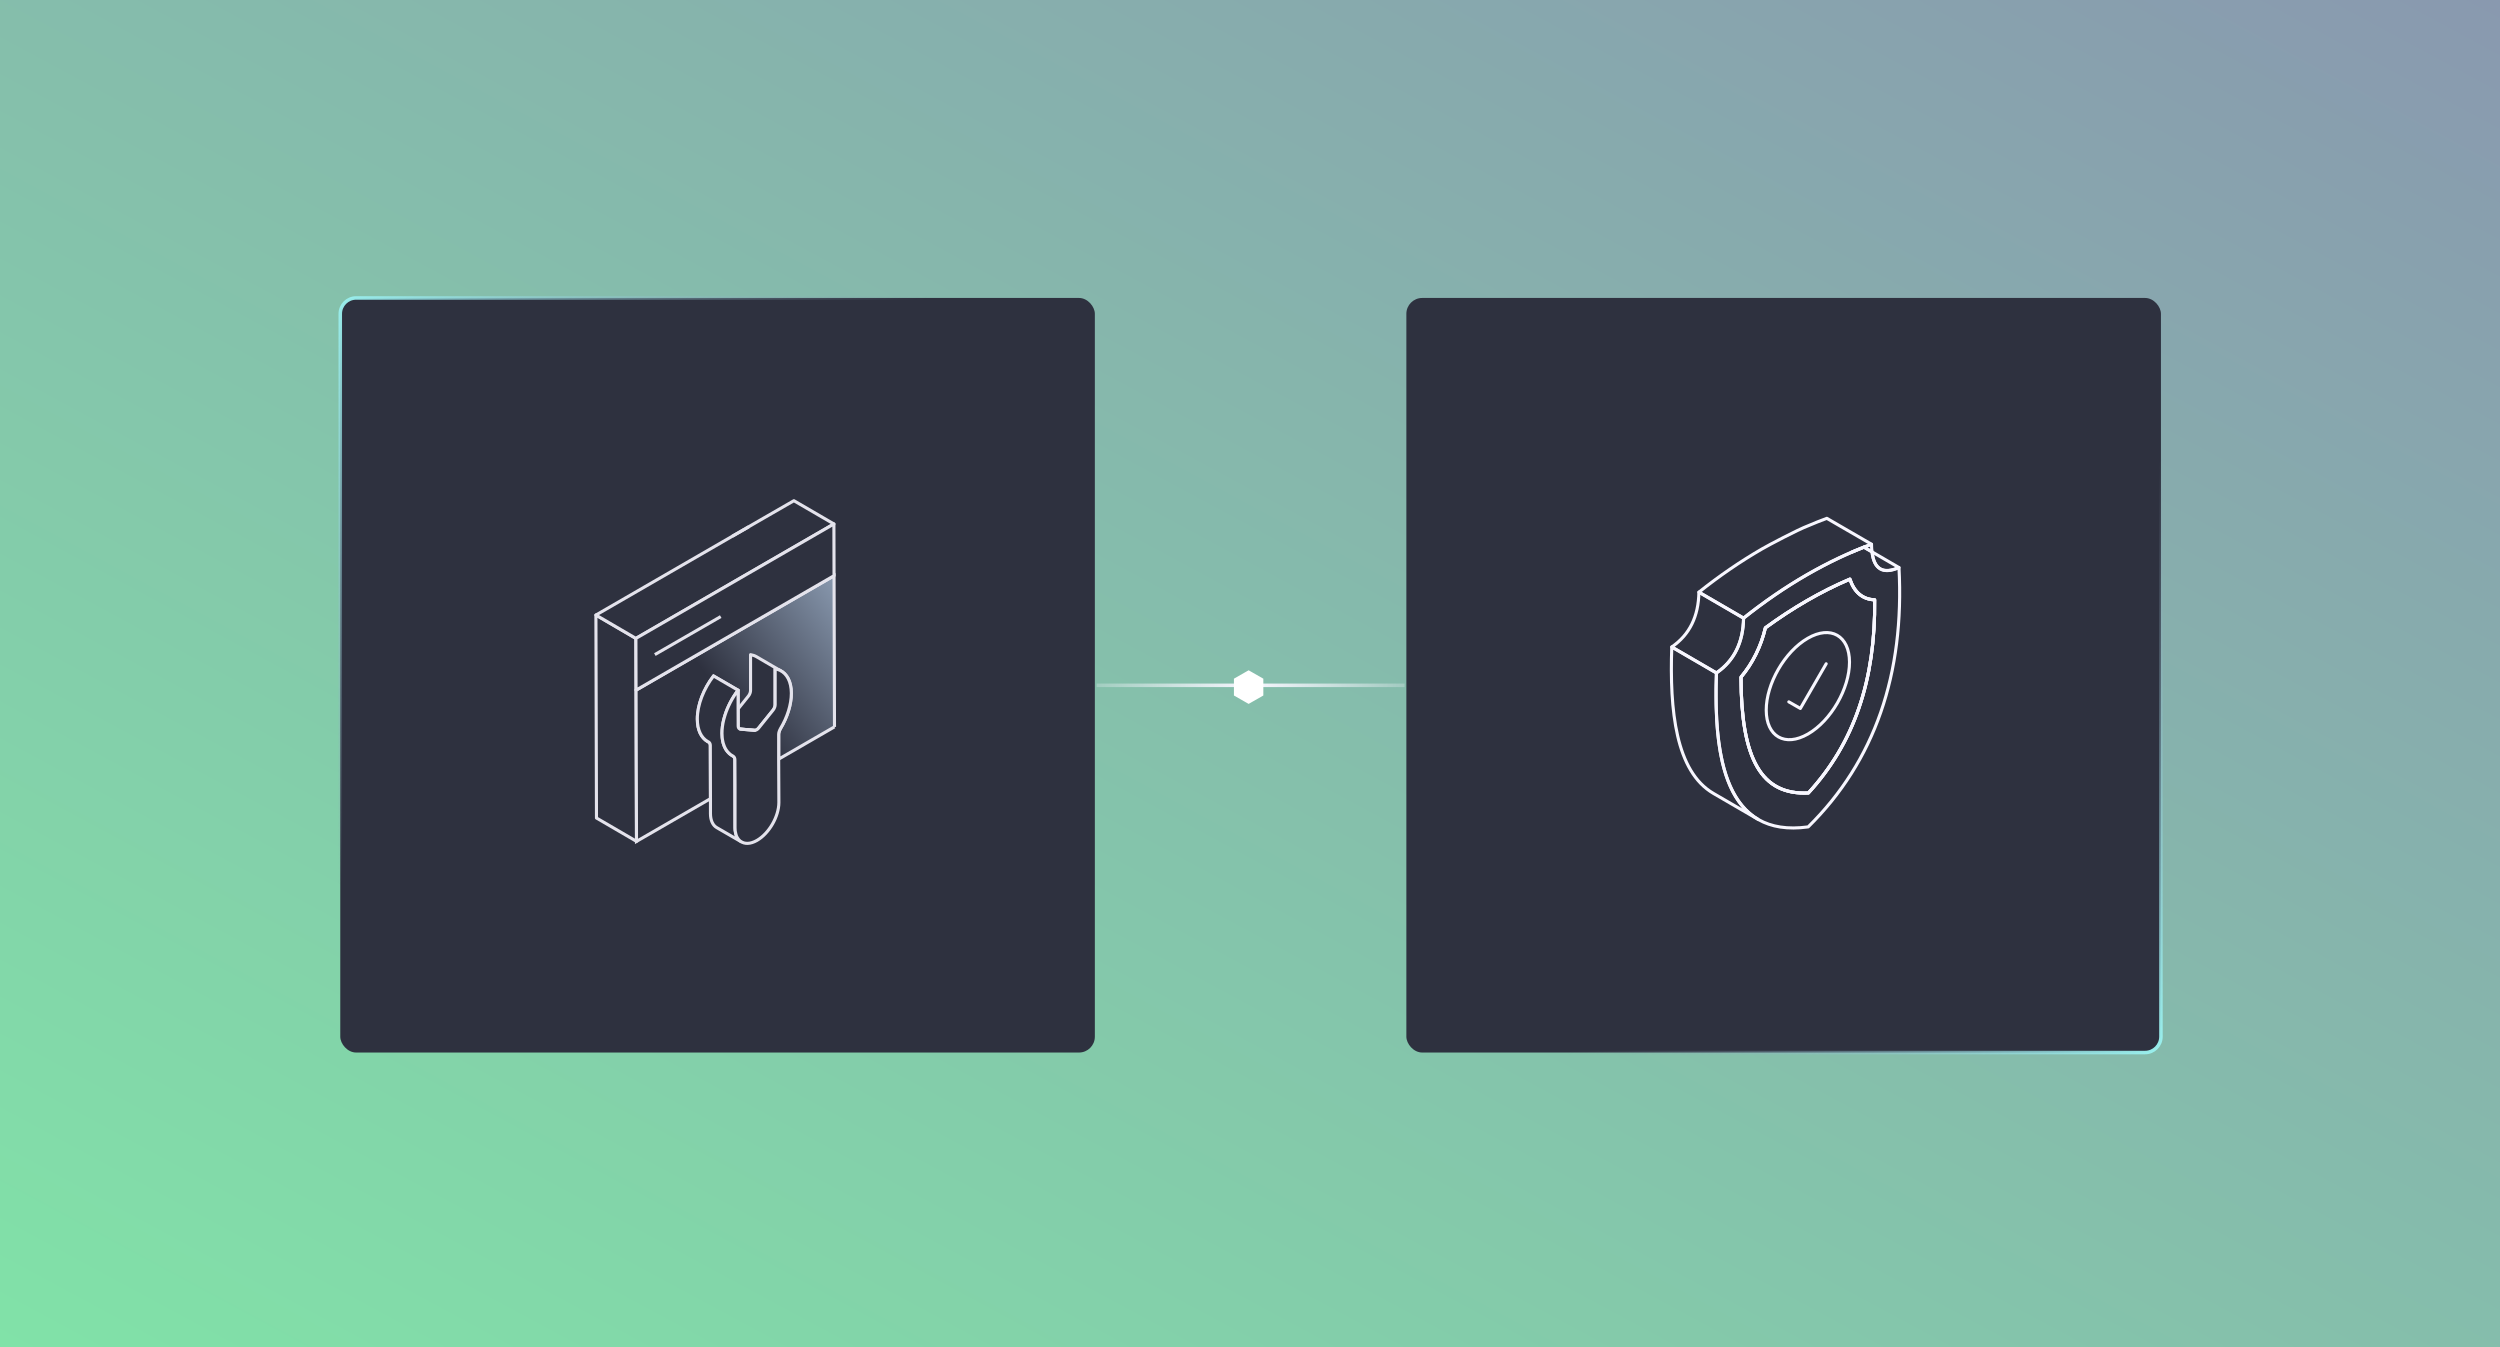
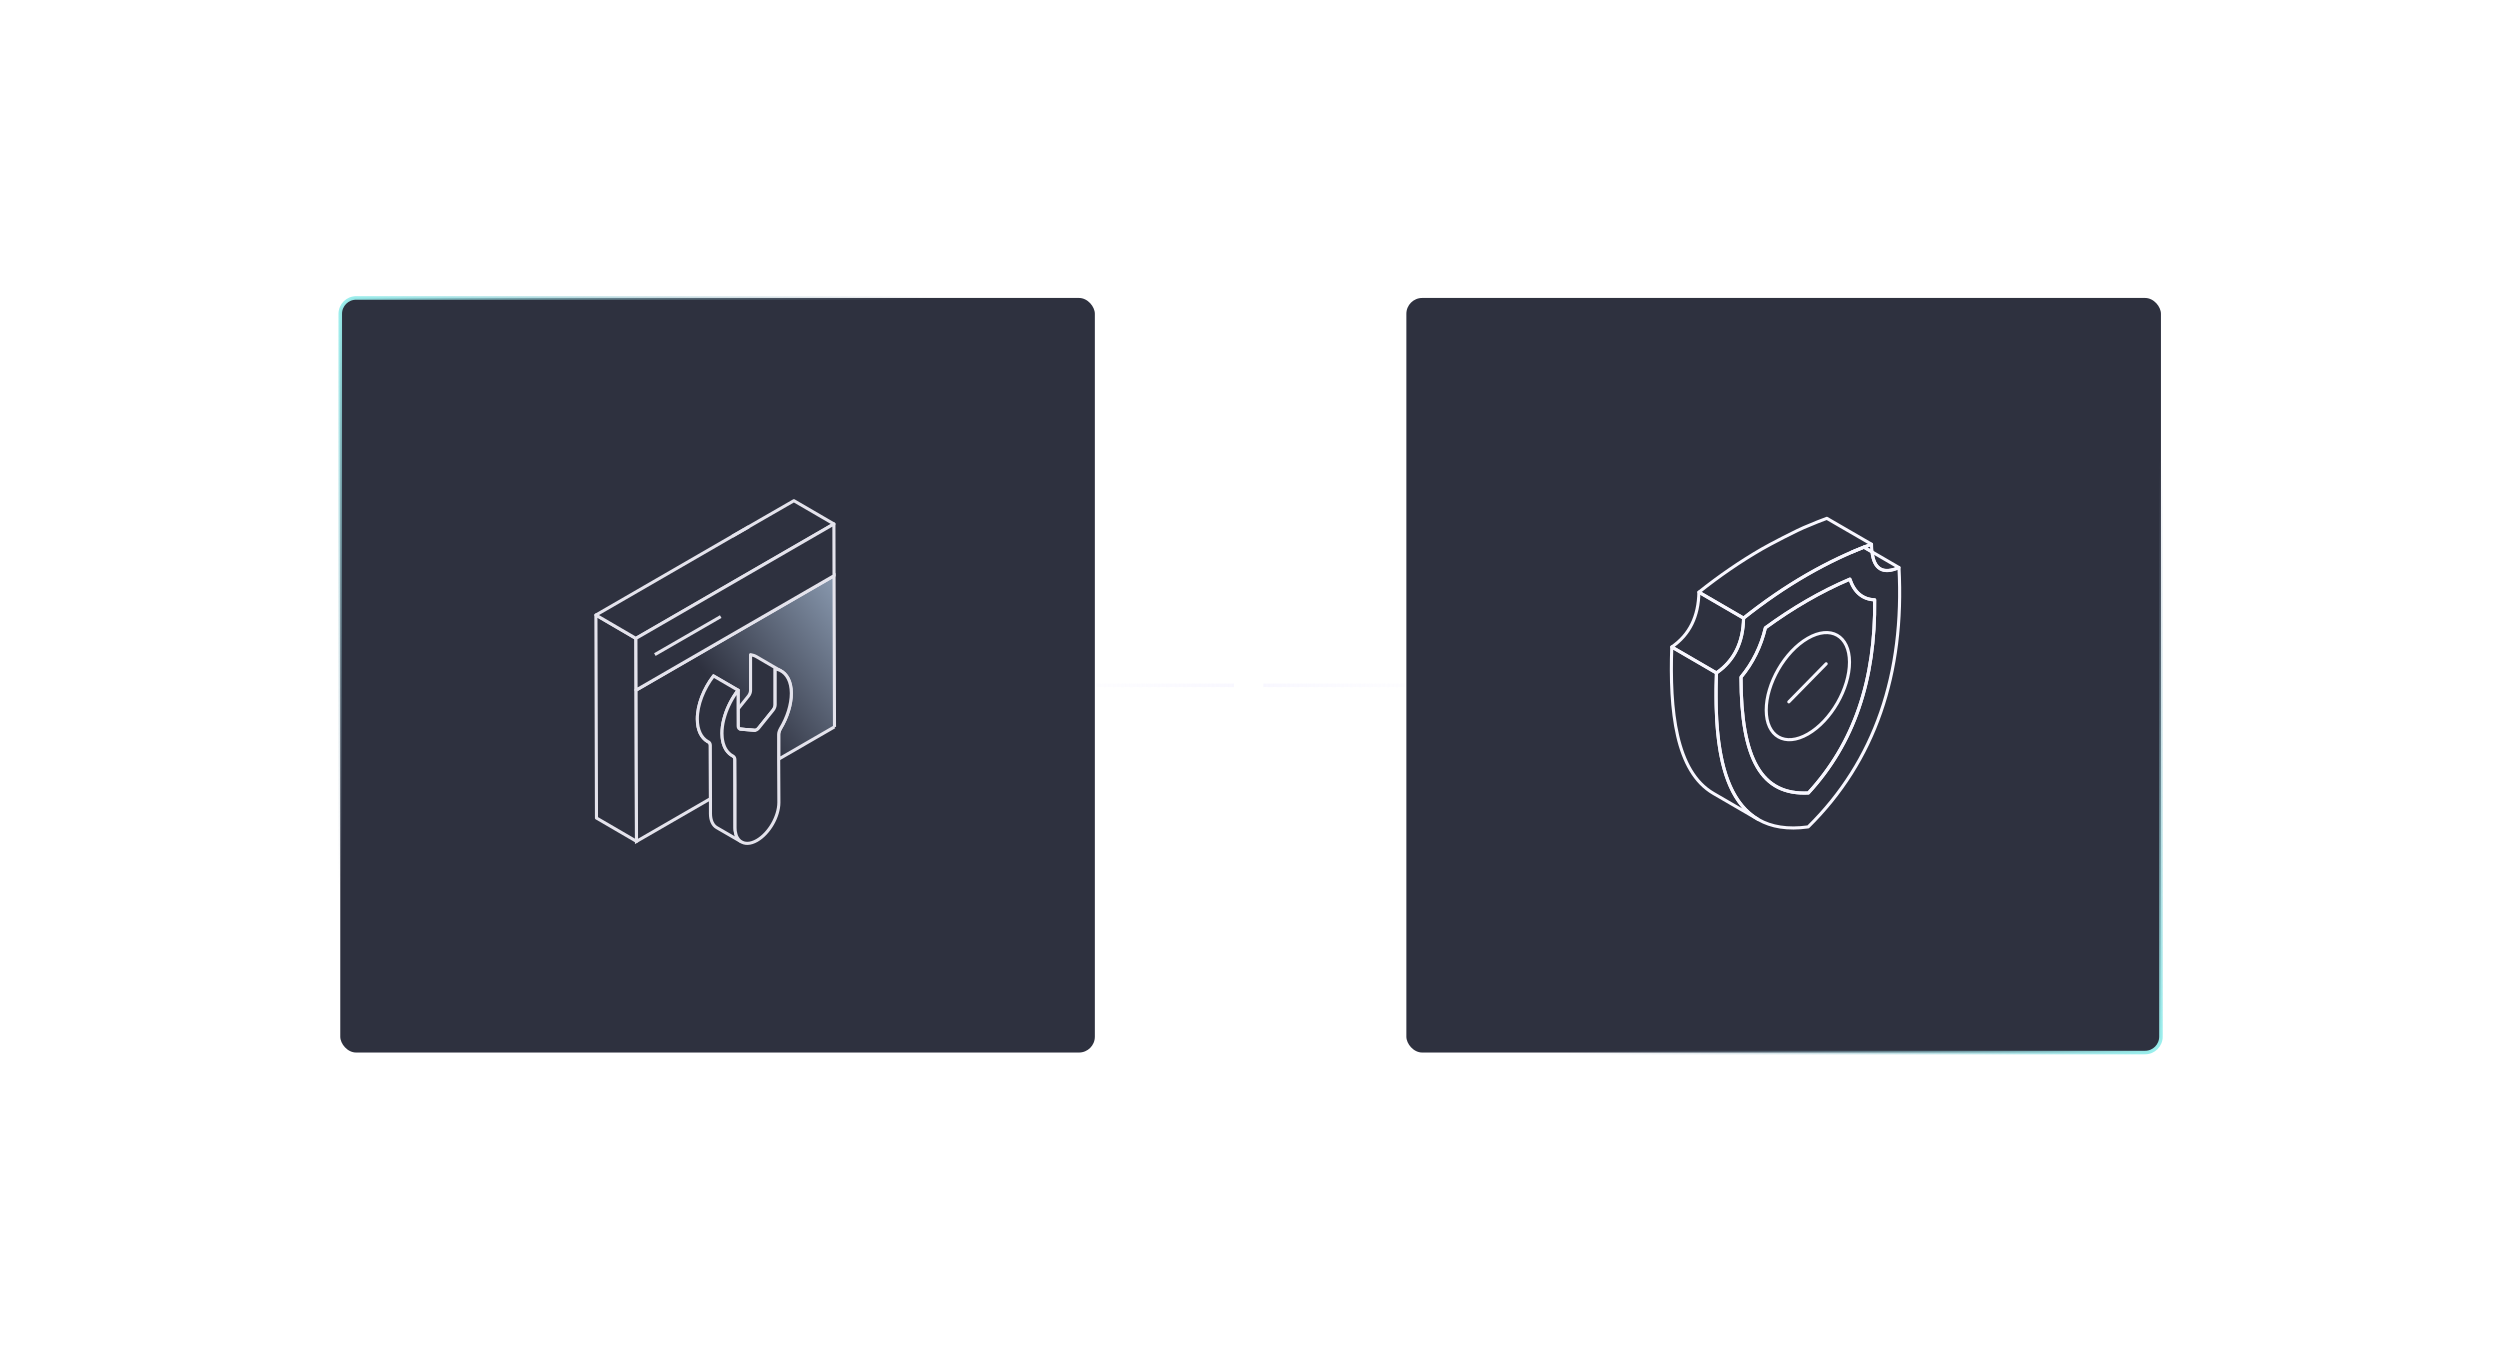
<svg xmlns="http://www.w3.org/2000/svg" width="709" height="382" viewBox="0 0 709 382" fill="none">
  <rect x="0" y="0" width="709" height="382" fill="#808080" stroke="none" />
  <g clip-path="url(#clip0_1705_3347)">
    <rect width="709" height="382" fill="white" />
-     <rect width="709" height="382" fill="url(#paint0_linear_1705_3347)" />
    <rect x="96.5" y="84.5" width="214" height="214" rx="4.5" fill="#2E313F" stroke="url(#paint1_linear_1705_3347)" />
    <rect x="612.844" y="298.5" width="214" height="214" rx="4.5" transform="rotate(180 612.844 298.5)" fill="#2E313F" stroke="url(#paint2_linear_1705_3347)" />
    <line x1="311" y1="194.359" x2="398.344" y2="194.359" stroke="url(#paint3_linear_1705_3347)" />
    <path d="M358.031 192.62L354.112 190.38L350.193 192.62V197.099L354.112 199.339L358.031 197.099V192.62Z" fill="white" stroke="white" stroke-width="0.5" stroke-miterlimit="10" />
    <path d="M525.115 156.603C525.452 156.454 525.807 156.323 526.143 156.173C525.807 156.323 525.47 156.472 525.134 156.622H525.115V156.603Z" stroke="#F8F7FF" stroke-width="0.88" stroke-linecap="round" stroke-linejoin="round" />
    <path d="M528.609 155.182C527.787 155.5 526.965 155.836 526.143 156.172C526.965 155.817 527.768 155.5 528.59 155.164L528.609 155.182Z" stroke="#F8F7FF" stroke-width="0.88" stroke-linecap="round" stroke-linejoin="round" />
    <path d="M538.548 160.955C536.287 161.945 534.512 162.076 533.242 161.329C531.953 160.581 531.187 158.975 530.907 156.509L538.548 160.955Z" stroke="#F8F7FF" stroke-width="0.88" stroke-linecap="round" stroke-linejoin="round" />
    <path d="M498.606 232.376L485.939 225.015C475.253 218.794 473.478 201.551 474.114 183.485L486.78 190.846C486.145 208.93 487.92 226.155 498.606 232.376Z" stroke="#F8F7FF" stroke-width="0.88" stroke-linecap="round" stroke-linejoin="round" />
    <path d="M486.78 190.846L474.114 183.485C479.195 179.992 481.699 174.78 481.811 167.942L494.477 175.303C494.365 182.122 491.862 187.353 486.78 190.846Z" stroke="#F8F7FF" stroke-width="0.88" stroke-linecap="round" stroke-linejoin="round" />
    <path d="M512.879 149.074C514.616 148.326 516.354 147.635 518.091 147L530.757 154.342C530.029 154.604 529.3 154.884 528.59 155.164C527.768 155.5 526.965 155.818 526.143 156.173C525.807 156.322 525.452 156.453 525.116 156.603C524.611 156.827 524.107 157.051 523.621 157.275C522.93 157.593 522.239 157.91 521.547 158.228C518.465 159.685 515.42 161.292 512.393 163.029C506.284 166.56 500.287 170.67 494.477 175.303L481.811 167.942C487.621 163.309 493.618 159.199 499.727 155.668C501.632 154.566 509.759 150.251 512.879 149.074Z" stroke="#F8F7FF" stroke-width="0.88" stroke-linecap="round" stroke-linejoin="round" />
    <path d="M538.548 160.955C536.287 161.945 534.512 162.076 533.242 161.329C531.953 160.581 531.187 158.975 530.907 156.509L528.609 155.182C527.787 155.5 526.965 155.836 526.143 156.173C525.807 156.322 525.47 156.471 525.134 156.621C524.63 156.826 524.125 157.051 523.621 157.275C522.93 157.592 522.238 157.91 521.547 158.228C518.465 159.685 515.419 161.291 512.393 163.029C506.284 166.56 500.287 170.67 494.477 175.303C494.365 182.14 491.861 187.353 486.78 190.846C485.939 215.039 489.377 237.738 512.804 234.506C531.691 215.88 540.173 191.108 538.548 160.955ZM512.86 224.885C499.633 225.538 493.767 215.488 493.748 192.042C497.074 188.063 499.446 183.261 500.661 178.049C504.509 175.247 508.432 172.669 512.412 170.371C516.447 168.036 520.538 165.981 524.63 164.243C525.863 167.979 528.273 169.997 531.654 170.109C531.934 192.882 525.751 210.873 512.86 224.885Z" stroke="#F8F7FF" stroke-width="0.88" stroke-linecap="round" stroke-linejoin="round" />
    <path d="M530.907 156.509L528.609 155.182C529.319 154.902 530.048 154.622 530.757 154.36C530.757 155.145 530.813 155.855 530.907 156.509Z" stroke="#F8F7FF" stroke-width="0.88" stroke-linecap="round" stroke-linejoin="round" />
    <path d="M531.654 170.109C531.934 192.883 525.75 210.873 512.86 224.885C499.633 225.539 493.767 215.488 493.748 192.042C497.074 188.063 499.446 183.261 500.661 178.049C504.509 175.247 508.432 172.669 512.412 170.371C516.447 168.036 520.538 165.981 524.63 164.243C525.863 167.98 528.273 169.997 531.654 170.109Z" stroke="#F8F7FF" stroke-width="0.88" stroke-linecap="round" stroke-linejoin="round" />
-     <path d="M531.654 170.109C531.934 192.883 525.75 210.873 512.86 224.885C499.633 225.539 493.767 215.488 493.748 192.042C497.074 188.063 499.446 183.261 500.661 178.049C504.509 175.247 508.432 172.669 512.412 170.371C516.447 168.036 520.538 165.981 524.63 164.243C525.863 167.98 528.273 169.997 531.654 170.109Z" stroke="#F8F7FF" stroke-width="0.88" stroke-linecap="round" stroke-linejoin="round" />
    <path d="M512.673 181.02C519.193 177.246 524.499 180.291 524.518 187.764C524.536 195.236 519.287 204.391 512.748 208.164C506.209 211.938 500.922 208.874 500.904 201.402C500.885 193.929 506.135 184.793 512.673 181.02Z" stroke="#F8F7FF" stroke-width="0.88" stroke-linecap="round" stroke-linejoin="round" />
-     <path d="M517.904 188.25L510.581 200.917L507.312 199.048" stroke="#F8F7FF" stroke-width="0.88" stroke-linecap="round" stroke-linejoin="round" />
+     <path d="M517.904 188.25L507.312 199.048" stroke="#F8F7FF" stroke-width="0.88" stroke-linecap="round" stroke-linejoin="round" />
    <path d="M169 174.428L180.347 181.045L180.512 238.605L169.161 231.988L169 174.428Z" fill="#2E313F" stroke="#E4E3EC" stroke-width="0.88" stroke-linejoin="round" />
    <path d="M216.531 146.961L225.149 142L236.495 148.597L180.343 181.049L169 174.428L216.531 146.961Z" fill="#2E313F" stroke="#E4E3EC" stroke-width="0.88" stroke-linejoin="round" />
    <path d="M207.727 152.051L212.337 149.405L207.727 152.051Z" fill="#2E313F" />
    <path d="M207.727 152.051L212.337 149.405" stroke="#E4E3EC" stroke-width="0.88" stroke-linejoin="round" />
    <path d="M236.657 206.137L220.846 215.279V208.29C220.846 207.773 221.031 207.195 221.342 206.634C223.243 203.47 224.422 199.871 224.422 196.603C224.402 193.294 223.163 191.06 221.217 190.131C221.156 190.09 221.112 190.07 221.052 190.07C220.947 190.01 220.825 189.965 220.7 189.925C220.41 189.82 220.123 189.739 219.812 189.699V199.835C219.832 200.331 219.606 200.95 219.235 201.406L215.207 206.411C215.021 206.658 214.815 206.848 214.585 206.969C214.399 207.074 214.214 207.135 214.048 207.135H213.967L209.959 206.783C209.959 206.783 209.919 206.763 209.899 206.763H209.818C209.777 206.743 209.733 206.722 209.693 206.702C209.467 206.577 209.341 206.29 209.341 205.914V195.779L202.358 191.727C199.589 195.346 197.748 199.915 197.769 203.951C197.769 207.074 198.883 209.247 200.663 210.302L200.974 210.467C201.244 210.633 201.45 210.985 201.45 211.441L201.49 226.498L180.512 238.617L180.387 195.742L236.536 163.282L236.661 206.157V206.137H236.657Z" fill="url(#paint4_linear_1705_3347)" stroke="#E4E3EC" stroke-width="0.88" stroke-miterlimit="10" />
    <path d="M236.495 148.597L236.536 163.262L180.383 195.714L180.343 181.049L236.495 148.597Z" fill="#2E313F" stroke="#E4E3EC" stroke-width="0.88" stroke-linejoin="round" />
    <path d="M204.397 174.864L185.715 185.639L204.397 174.864Z" fill="#2E313F" />
    <path d="M204.397 174.864L185.715 185.639" stroke="#E4E3EC" stroke-width="0.88" stroke-linejoin="round" />
    <path d="M221.221 190.127C221.221 190.127 221.116 190.066 221.056 190.066C220.951 190.006 220.829 189.961 220.704 189.921C220.414 189.816 220.127 189.735 219.816 189.695V199.831C219.836 200.327 219.61 200.946 219.239 201.402L215.211 206.407C215.025 206.654 214.819 206.844 214.589 206.965C214.403 207.07 214.218 207.131 214.052 207.131H213.971L209.963 206.779C209.963 206.779 209.923 206.759 209.903 206.759H209.822C209.781 206.739 209.737 206.719 209.697 206.698C209.471 206.573 209.345 206.286 209.345 205.911V201.03L212.28 197.37C212.651 196.894 212.857 196.296 212.857 195.779V185.663C213.479 185.768 214.056 185.954 214.573 186.261L221.229 190.151V190.131L221.221 190.127Z" fill="#2E313F" stroke="#E4E3EC" stroke-width="0.88" stroke-linejoin="round" />
    <path d="M210.145 238.69L203.283 234.719C202.168 234.076 201.486 232.691 201.486 230.707V226.465L201.446 211.409C201.446 210.952 201.24 210.601 200.97 210.435L200.659 210.27C198.883 209.215 197.765 207.042 197.765 203.919C197.744 199.887 199.585 195.314 202.354 191.694L209.317 195.746C207.662 197.896 206.362 200.4 205.575 202.925C205.45 203.317 205.349 203.689 205.244 204.085C204.913 205.389 204.748 206.71 204.748 207.971C204.748 208.407 204.768 208.779 204.808 209.151C204.849 209.522 204.889 209.874 204.974 210.205C205.034 210.556 205.119 210.888 205.244 211.179C205.325 211.469 205.45 211.756 205.575 212.007C205.595 212.047 205.595 212.067 205.616 212.087C205.741 212.358 205.886 212.584 206.052 212.811C206.217 213.037 206.383 213.267 206.588 213.453C206.693 213.598 206.835 213.724 207 213.845C207.105 213.95 207.206 214.031 207.331 214.091C207.497 214.216 207.682 214.317 207.868 214.423C208.199 214.608 208.405 214.96 208.405 215.457V222.446L208.445 234.771C208.445 235.042 208.465 235.288 208.486 235.515C208.486 235.64 208.506 235.785 208.546 235.906C208.587 236.177 208.631 236.403 208.712 236.63C208.792 236.961 208.918 237.252 209.063 237.498C209.168 237.684 209.289 237.87 209.414 238.015C209.475 238.096 209.559 238.181 209.64 238.262C209.701 238.342 209.785 238.407 209.866 238.468C209.907 238.528 209.951 238.548 210.011 238.573C210.052 238.613 210.096 238.633 210.137 238.678L210.145 238.69Z" fill="#2E313F" stroke="#E4E3EC" stroke-width="0.88" stroke-linejoin="round" />
    <path d="M221.346 206.629C221.035 207.187 220.829 207.769 220.829 208.286V215.275L220.89 227.58C220.89 231.551 218.121 236.351 214.69 238.334C212.829 239.409 211.158 239.429 210.02 238.581C209.959 238.56 209.915 238.54 209.874 238.476C209.789 238.415 209.709 238.35 209.648 238.269C209.567 238.189 209.483 238.104 209.422 238.023C209.297 237.878 209.176 237.692 209.071 237.506C208.926 237.26 208.8 236.969 208.72 236.637C208.639 236.411 208.595 236.181 208.554 235.914C208.514 235.789 208.494 235.644 208.494 235.522C208.474 235.296 208.453 235.046 208.453 234.779V222.453L208.413 215.465C208.413 214.968 208.207 214.616 207.876 214.43C207.69 214.325 207.505 214.224 207.339 214.099C207.214 214.038 207.113 213.954 207.008 213.853C206.863 213.727 206.718 213.606 206.597 213.461C206.391 213.275 206.225 213.049 206.06 212.818C205.894 212.592 205.749 212.362 205.624 212.095C205.624 212.075 205.624 212.055 205.583 212.015C205.458 211.768 205.337 211.477 205.252 211.186C205.127 210.895 205.046 210.564 204.982 210.213C204.897 209.881 204.857 209.53 204.816 209.158C204.776 208.787 204.756 208.395 204.756 207.999C204.756 206.718 204.921 205.393 205.252 204.088C205.357 203.696 205.458 203.325 205.583 202.929C206.37 200.404 207.67 197.903 209.325 195.75V201.002L209.345 205.882C209.345 206.254 209.471 206.545 209.697 206.67C209.737 206.69 209.777 206.71 209.822 206.73H209.902C209.902 206.73 209.943 206.771 209.963 206.771L213.971 207.122H214.052C214.218 207.122 214.403 207.062 214.589 206.957C214.815 206.831 215.025 206.646 215.211 206.399L219.239 201.394C219.61 200.937 219.836 200.319 219.836 199.822V189.686C220.127 189.727 220.414 189.812 220.704 189.913C220.829 189.953 220.951 189.993 221.055 190.058C221.116 190.058 221.16 190.058 221.221 190.119C223.163 191.048 224.402 193.282 224.426 196.594C224.426 199.863 223.247 203.462 221.346 206.625V206.629Z" fill="#2E313F" stroke="#E4E3EC" stroke-width="0.88" stroke-linejoin="round" />
    <path d="M214.048 207.127H213.967L209.959 206.775C209.959 206.775 209.919 206.755 209.898 206.755H209.959L213.987 207.106C213.987 207.106 214.028 207.106 214.048 207.127Z" fill="#2E313F" stroke="#E4E3EC" stroke-width="0.88" stroke-linejoin="round" />
  </g>
  <defs>
    <linearGradient id="paint0_linear_1705_3347" x1="0" y1="382" x2="319.023" y2="-210.114" gradientUnits="userSpaceOnUse">
      <stop stop-color="#81E2A8" />
      <stop offset="1" stop-color="#8999AF" />
    </linearGradient>
    <linearGradient id="paint1_linear_1705_3347" x1="96" y1="84" x2="311" y2="299" gradientUnits="userSpaceOnUse">
      <stop stop-color="#99EFED" />
      <stop offset="0.389" stop-color="#8999AF" stop-opacity="0" />
    </linearGradient>
    <linearGradient id="paint2_linear_1705_3347" x1="613.344" y1="299" x2="828.344" y2="514" gradientUnits="userSpaceOnUse">
      <stop stop-color="#99EFED" />
      <stop offset="0.389" stop-color="#8999AF" stop-opacity="0" />
    </linearGradient>
    <linearGradient id="paint3_linear_1705_3347" x1="311" y1="195.359" x2="398.344" y2="195.359" gradientUnits="userSpaceOnUse">
      <stop stop-color="#F8F7FF" stop-opacity="0.25" />
      <stop offset="0.5" stop-color="#F8F7FF" />
      <stop offset="1" stop-color="#F8F7FF" stop-opacity="0.25" />
    </linearGradient>
    <linearGradient id="paint4_linear_1705_3347" x1="180.387" y1="238.617" x2="252.627" y2="184.656" gradientUnits="userSpaceOnUse">
      <stop offset="0.49" stop-color="#2E313F" />
      <stop offset="1" stop-color="#8999AF" />
    </linearGradient>
    <clipPath id="clip0_1705_3347">
      <rect width="709" height="382" fill="white" />
    </clipPath>
  </defs>
</svg>